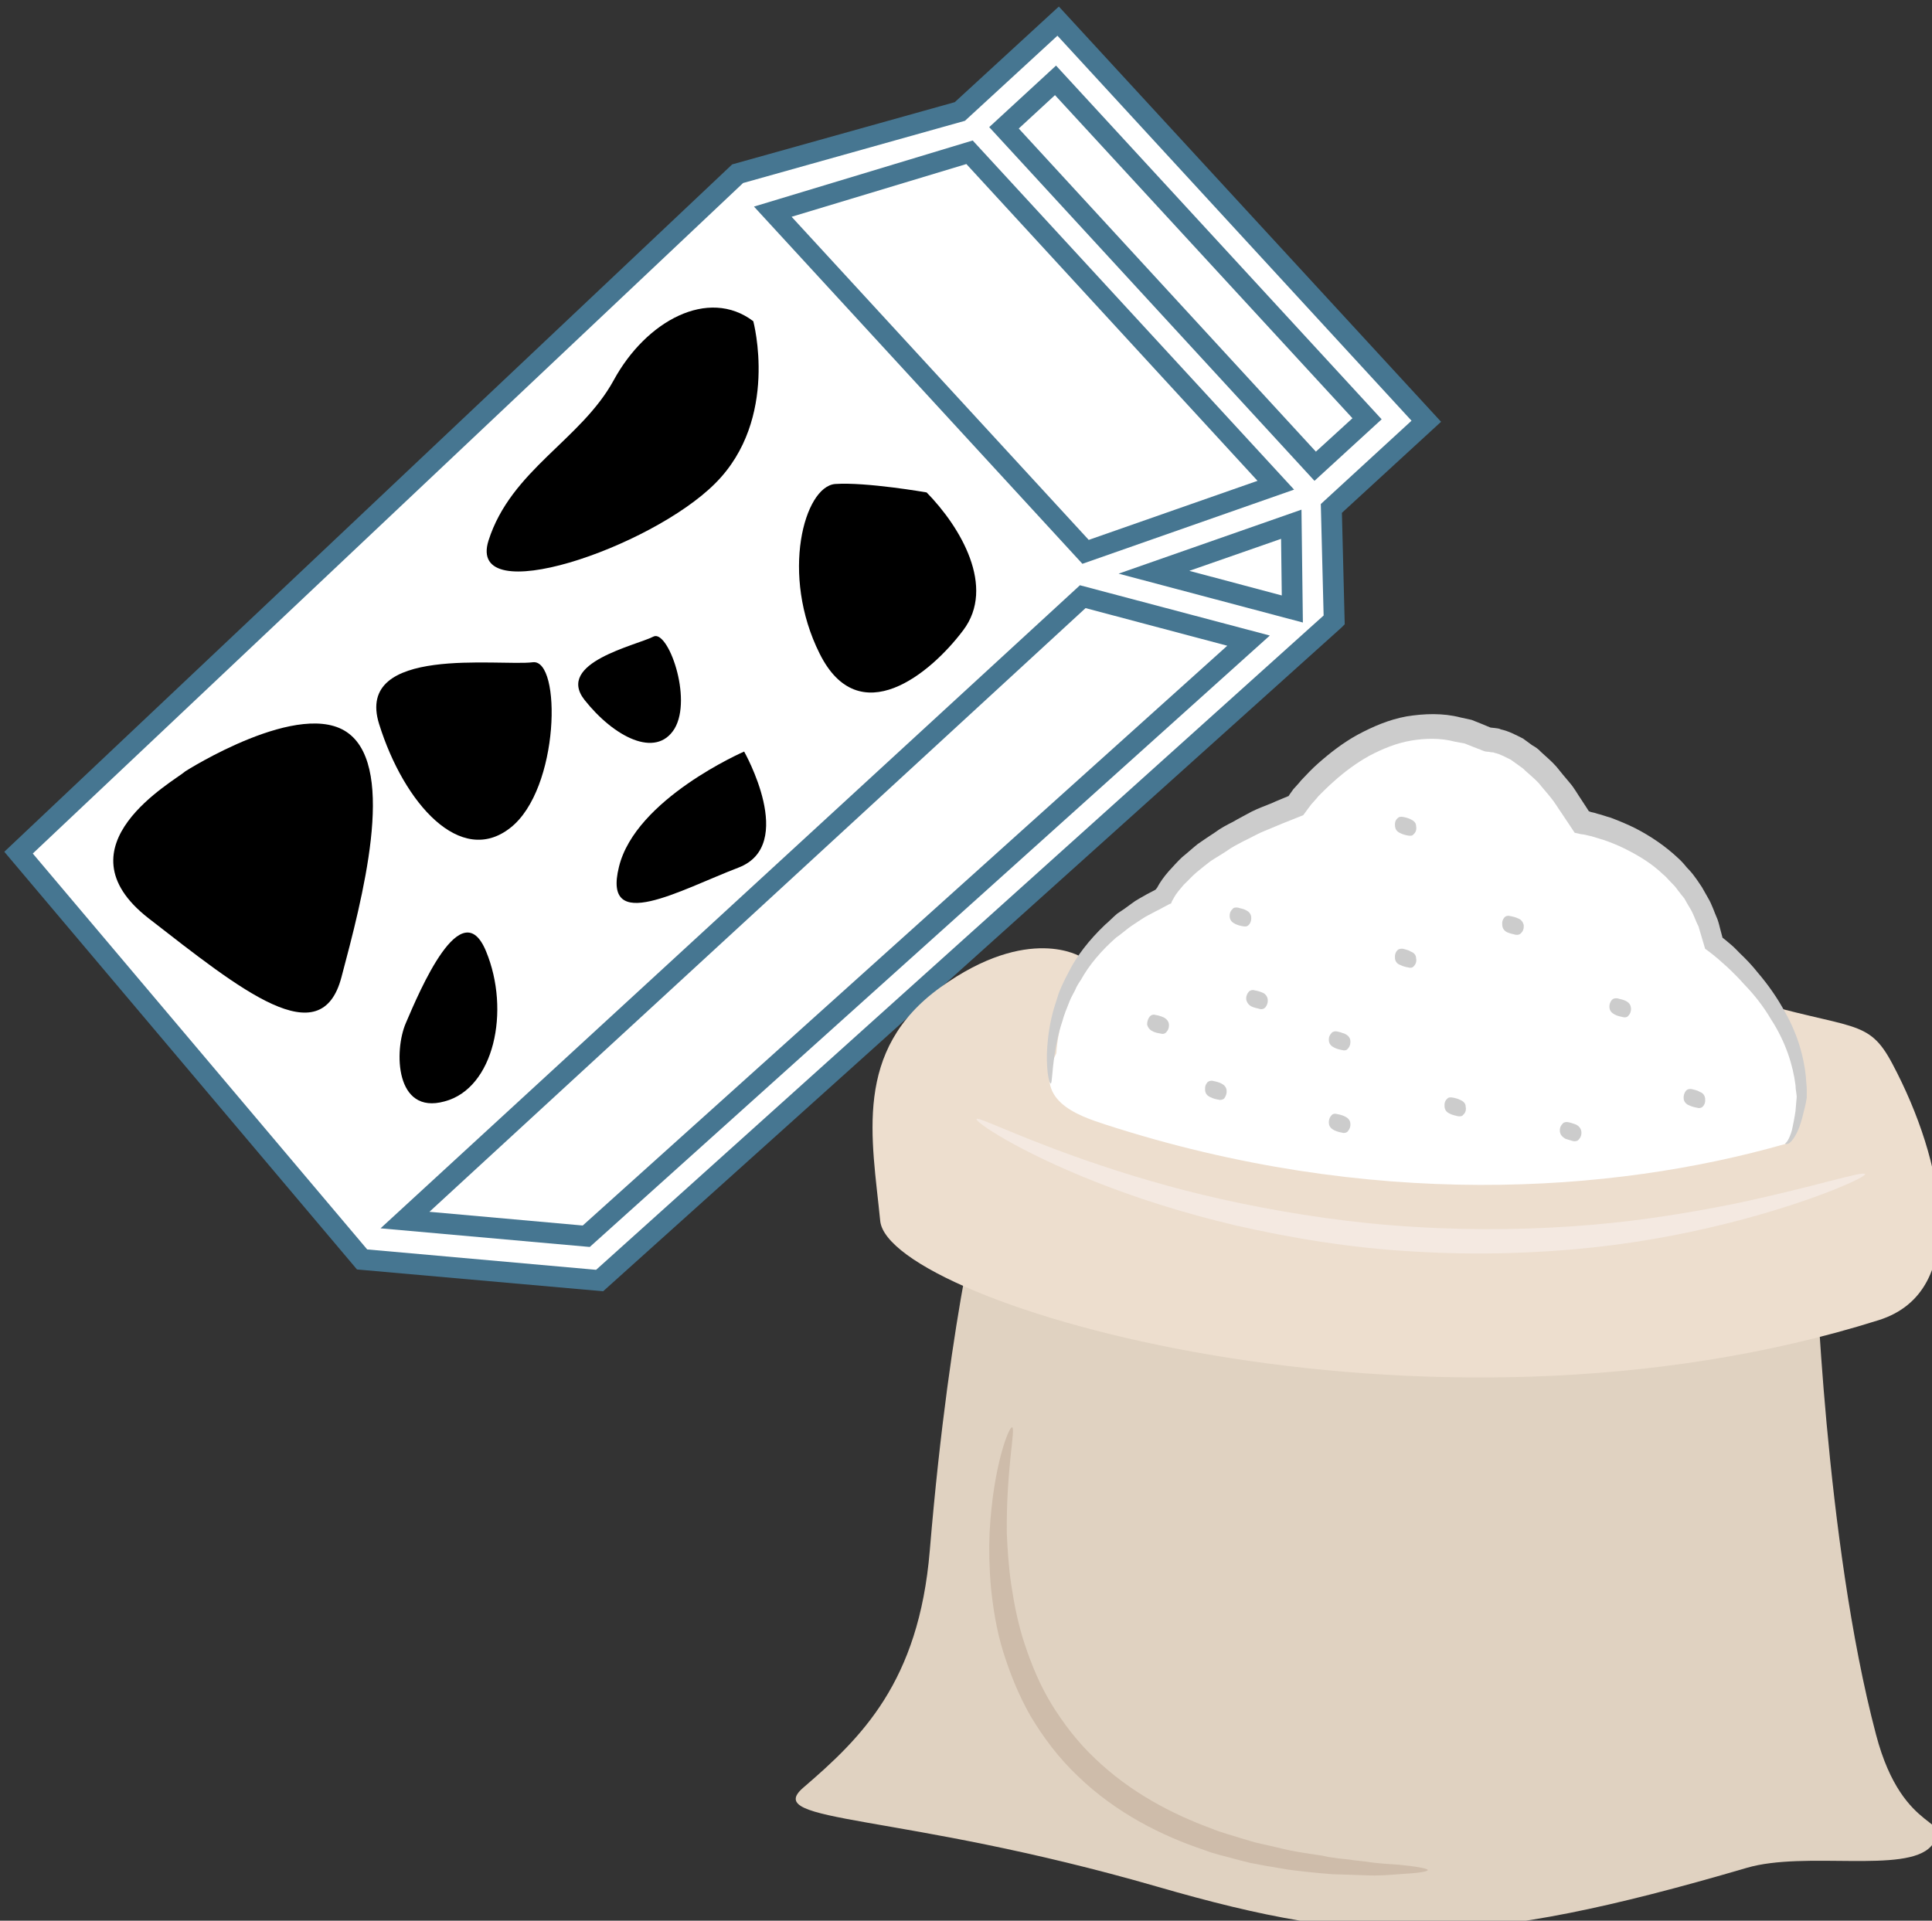
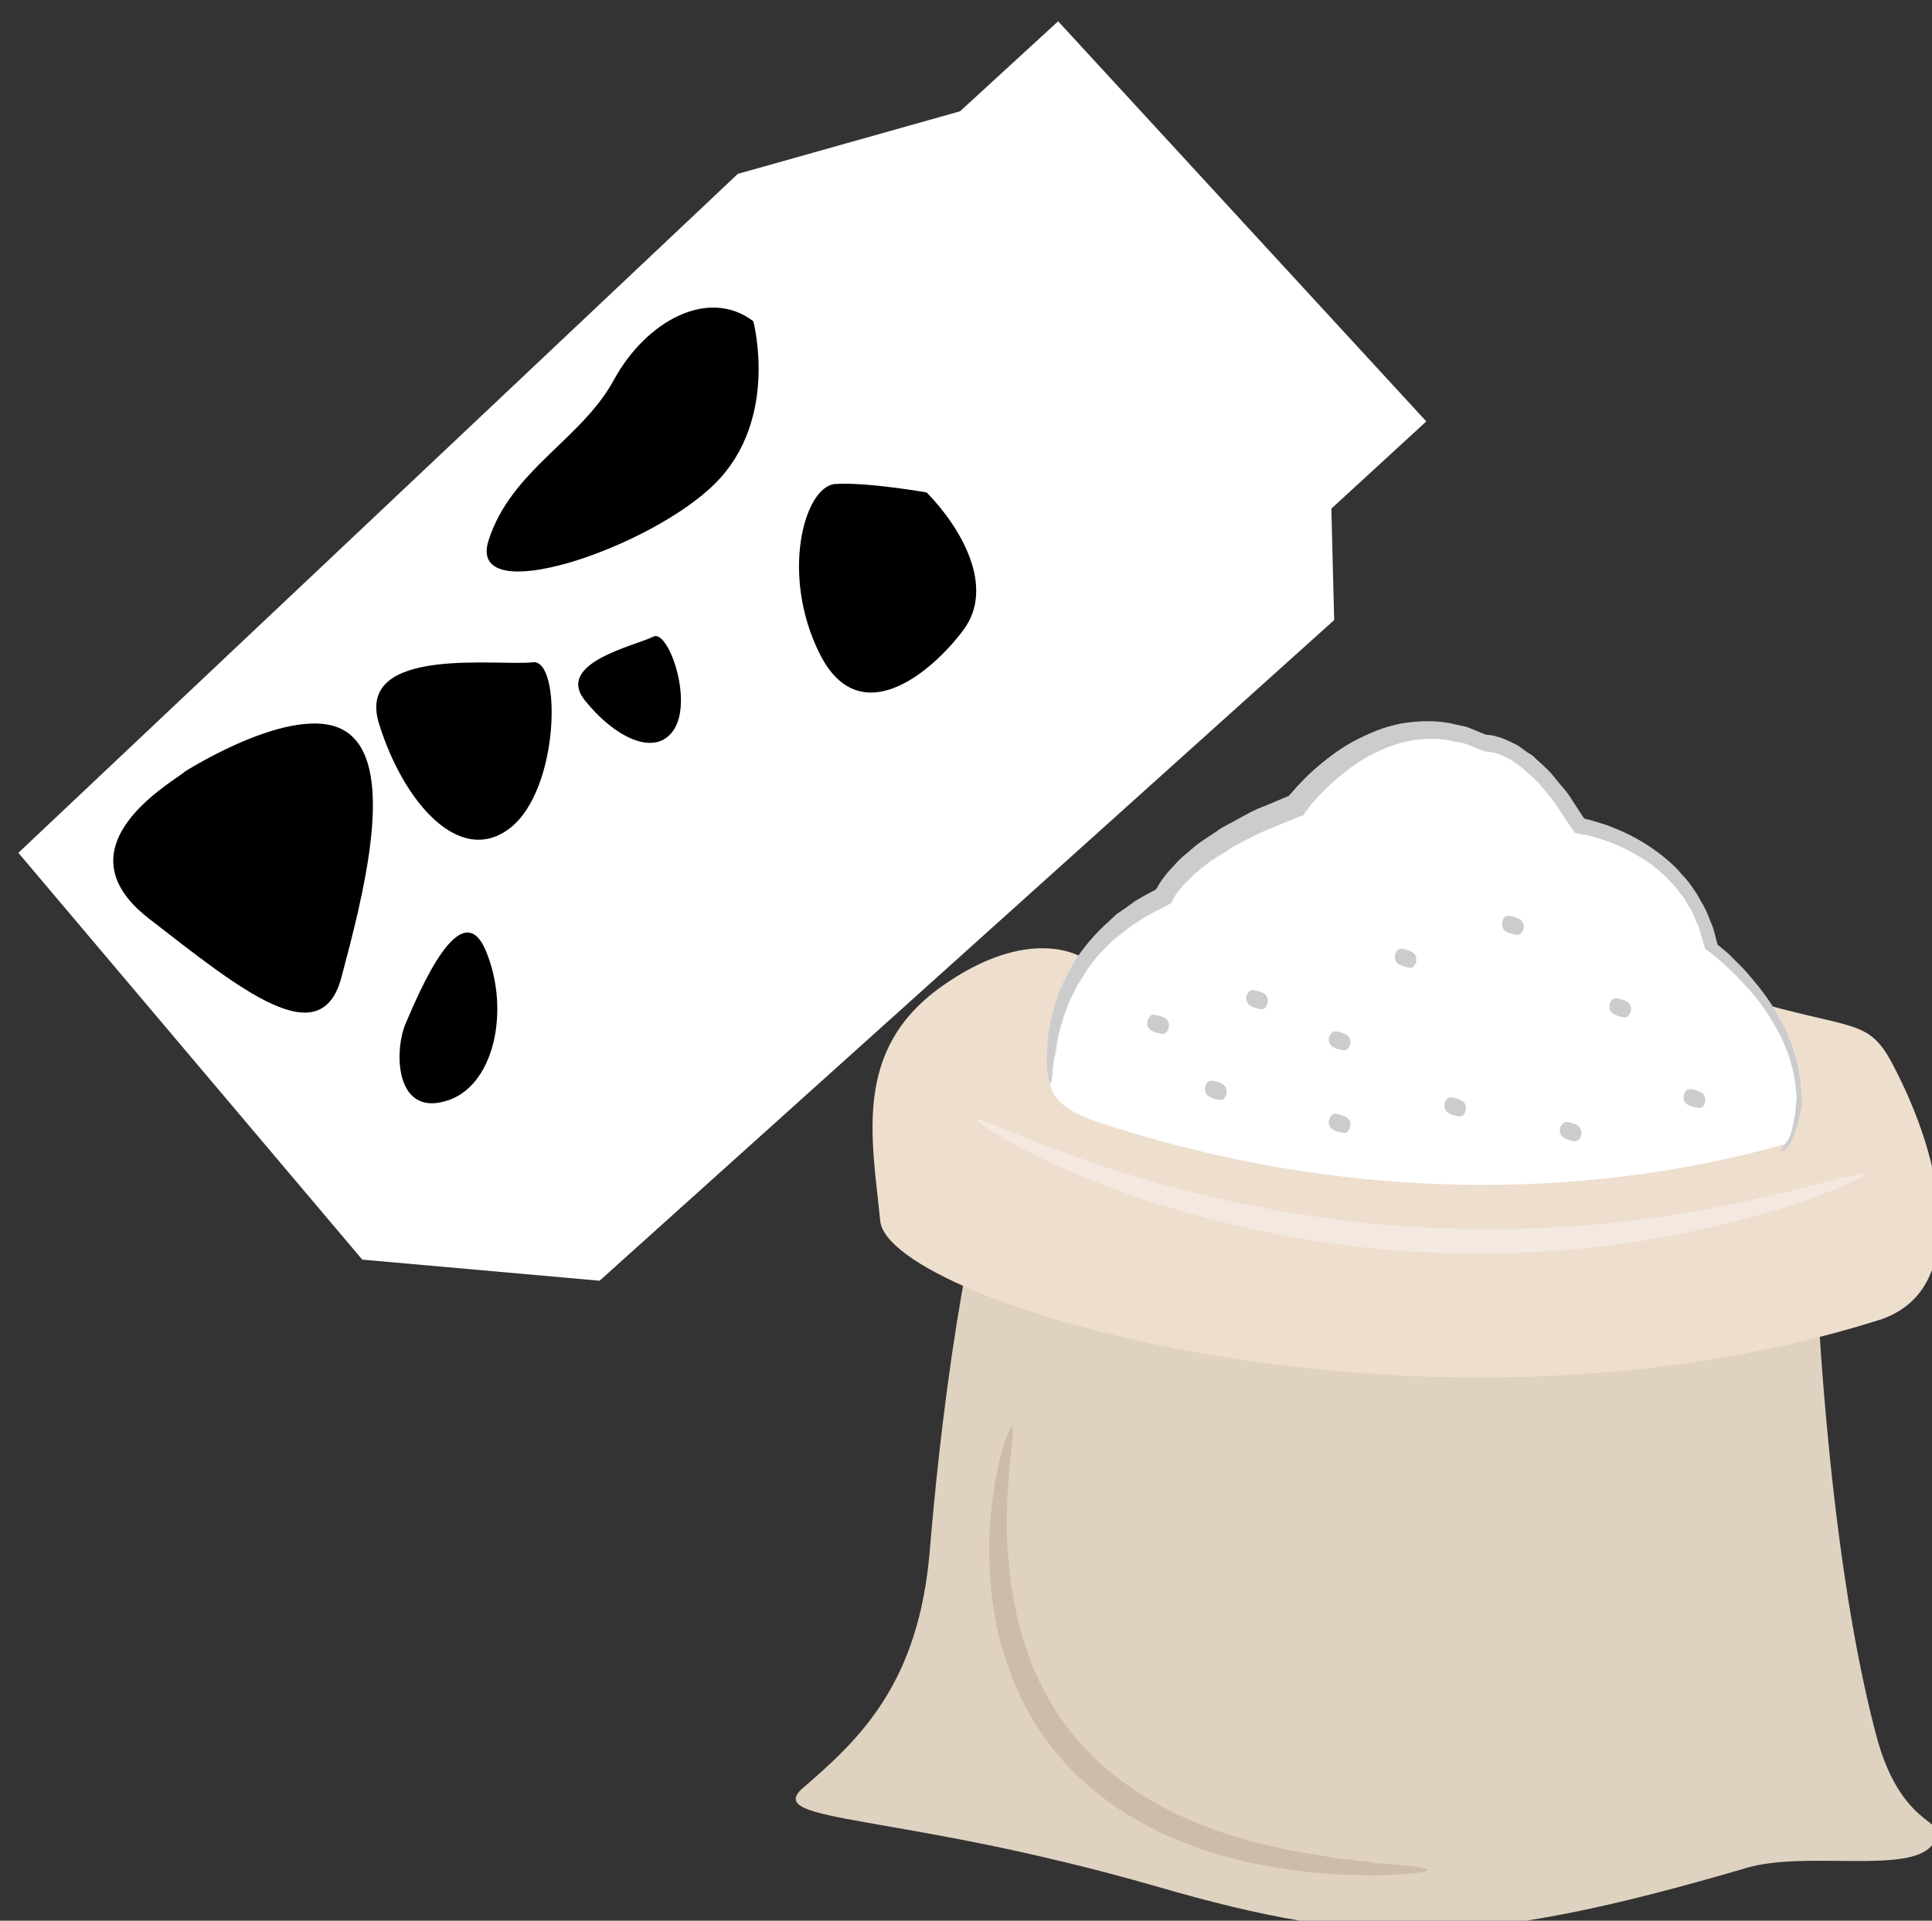
<svg xmlns="http://www.w3.org/2000/svg" xmlns:ns1="http://www.inkscape.org/namespaces/inkscape" xmlns:ns2="http://sodipodi.sourceforge.net/DTD/sodipodi-0.dtd" width="1456.014mm" height="1447.611mm" viewBox="0 0 1456.014 1447.611" version="1.1" id="svg8" ns1:version="0.92.4 (5da689c313, 2019-01-14)" ns2:docname="Koncentrát mléčné bílkoviny.svg">
  <rect x="0" y="0" width="1456.014" height="1447.611" fill="#333333" stroke="none" />
  <defs id="defs2">
    <style type="text/css" id="style2">
   
    .fil2 {fill:black;fill-rule:nonzero}
    .fil1 {fill:#467691;fill-rule:nonzero}
    .fil6 {fill:#CCCCCC;fill-rule:nonzero}
    .fil8 {fill:#CEBCAA;fill-rule:nonzero}
    .fil3 {fill:#E0D2C1;fill-rule:nonzero}
    .fil4 {fill:#EDDECE;fill-rule:nonzero}
    .fil7 {fill:#F4E9E1;fill-rule:nonzero}
    .fil0 {fill:white;fill-rule:nonzero}
    .fil5 {fill:white;fill-rule:nonzero}
   
  </style>
  </defs>
  <ns2:namedview id="base" pagecolor="#ffffff" bordercolor="#666666" borderopacity="1.0" ns1:pageopacity="0.0" ns1:pageshadow="2" ns1:zoom="0.0875" ns1:cx="4237.2373" ns1:cy="3118.5008" ns1:document-units="mm" ns1:current-layer="layer1" showgrid="false" ns1:window-width="1920" ns1:window-height="1001" ns1:window-x="-9" ns1:window-y="-9" ns1:window-maximized="1" />
  <g ns1:label="Vrstva 1" ns1:groupmode="layer" id="layer1" transform="translate(1151.341,473.675)">
    <g transform="matrix(0.265,0,0,0.265,-3211.122,-3597.081)" id="Vrstva_x0020_1">
      <polygon points="11396,13614 9474,15381 8819,15318 9892,12354 10522,12112 10716,11934 11685,12987 11452,13202 11499,13519 " style="fill:#ffffff;fill-rule:nonzero" id="polygon7" class="fil0" />
      <path d="m 11054,13414 391,-137 3,241 z m -1615,1889 -514,-46 1927,-1773 472,124 z m 1421,-1947 -890,-967 561,-169 870,947 z m -85,-1341 885,962 -147,136 -885,-962 z m 784,1218 270,-248 -1047,-1138 -279,256 -632,178 -2046,1931 978,1157 675,60 2089,-1879 z" style="fill:#ffffff;fill-rule:nonzero" id="path9" class="fil0" ns1:connector-curvature="0" />
-       <path d="m 10670,12152 845,919 104,-95 -846,-919 z m 841,1002 -925,-1006 190,-175 926,1006 z m -95,165 -261,91 263,70 z m -462,99 520,-182 4,321 z m -930,-1015 845,919 480,-168 -828,-901 z m 827,987 -934,-1016 622,-188 914,993 z m 9,126 -1866,1717 436,39 1833,-1649 z m -2005,1764 1989,-1829 540,143 -1934,1739 z m -989,-1066 951,1126 651,58 2069,-1861 -8,-317 258,-237 -1007,-1095 -263,242 -631,177 z m 922,1183 -1003,-1188 2070,-1955 633,-177 296,-272 1087,1181 -282,259 8,317 -10,10 -2099,1887 z" style="fill:#467691;fill-rule:nonzero" id="path11" class="fil1" ns1:connector-curvature="0" />
      <path d="m 10408,13187 c 97,99 197,269 104,392 -93,124 -296,291 -408,67 -113,-225 -44,-476 44,-483 88,-6 260,24 260,24 z" style="fill:#000000;fill-rule:nonzero" id="path13" class="fil2" ns1:connector-curvature="0" />
      <path d="m 8300,13980 c -31,28 -369,212 -105,418 264,205 491,390 549,167 59,-222 156,-588 21,-692 -134,-104 -465,107 -465,107 z" style="fill:#000000;fill-rule:nonzero" id="path15" class="fil2" ns1:connector-curvature="0" />
      <path d="m 9631,13597 c -48,25 -279,74 -196,180 83,105 203,168 256,82 52,-87 -19,-283 -60,-262 z" style="fill:#000000;fill-rule:nonzero" id="path17" class="fil2" ns1:connector-curvature="0" />
      <path d="m 9288,13670 c -94,12 -508,-50 -437,176 71,227 232,406 373,295 141,-110 146,-481 64,-471 z" style="fill:#000000;fill-rule:nonzero" id="path19" class="fil2" ns1:connector-curvature="0" />
-       <path d="m 9889,13924 c 0,0 151,266 -16,330 -167,64 -388,191 -340,-2 47,-194 356,-328 356,-328 z" style="fill:#000000;fill-rule:nonzero" id="path21" class="fil2" ns1:connector-curvature="0" />
      <path d="m 8927,14696 c 39,-91 158,-374 228,-204 70,169 23,390 -118,427 -141,39 -144,-145 -110,-223 z" style="fill:#000000;fill-rule:nonzero" id="path23" class="fil2" ns1:connector-curvature="0" />
      <path d="m 9915,12700 c 0,0 75,278 -108,461 -183,184 -708,363 -645,163 64,-201 263,-286 356,-456 92,-169 269,-265 397,-168 z" style="fill:#000000;fill-rule:nonzero" id="path25" class="fil2" ns1:connector-curvature="0" />
    </g>
    <g transform="matrix(0.265,0,0,0.265,-3211.122,-3597.081)" id="Vrstva_x0020_1_0">
      <path d="m 12936,15361 c 0,0 26,807 172,1359 78,297 235,232 156,318 -71,78 -357,12 -524,61 -774,227 -1080,226 -1674,54 -741,-214 -1128,-179 -1009,-282 164,-141 329,-299 360,-675 59,-705 157,-1043 157,-1043 z" style="fill:#e0d2c1;fill-rule:nonzero" id="path29" class="fil3" ns1:connector-curvature="0" />
      <path d="m 10847,14508 c 0,0 -148,-94 -399,86 -251,180 -195,431 -172,665 24,235 1549,689 2840,282 260,-82 185,-453 39,-728 -70,-133 -110,-94 -423,-187 z" style="fill:#eddece;fill-rule:nonzero" id="path31" class="fil4" ns1:connector-curvature="0" />
      <path d="m 10777,14782 c 0,0 7,-297 305,-446 0,0 54,-141 375,-258 0,0 235,-337 548,-188 0,0 125,-8 266,235 0,0 313,47 375,344 0,0 251,180 251,438 0,0 -13,123 -47,133 -493,141 -1182,188 -1933,-55 -80,-26 -210,-70 -140,-203 z" style="fill:#ffffff;fill-rule:nonzero" id="path33" class="fil5" ns1:connector-curvature="0" />
-       <path d="m 12850,15040 c -1,-2 3,-3 7,-10 3,-5 8,-15 12,-30 3,-14 7,-33 10,-54 1,-11 2,-23 3,-35 1,-5 0,-11 -1,-18 -1,-6 -2,-13 -2,-20 -7,-55 -27,-122 -70,-188 -20,-34 -45,-67 -76,-99 -15,-17 -31,-33 -48,-49 -9,-8 -18,-16 -27,-24 -10,-8 -15,-13 -36,-28 -4,-12 -7,-25 -11,-37 -3,-9 -5,-18 -8,-27 -9,-17 -14,-36 -25,-53 -5,-8 -10,-17 -15,-26 -6,-7 -12,-15 -19,-24 -5,-8 -13,-16 -20,-23 -7,-7 -14,-16 -22,-22 -30,-29 -67,-52 -107,-72 -20,-10 -42,-19 -63,-26 -11,-3 -22,-7 -33,-10 -6,-1 -12,-3 -17,-4 l -5,-1 -8,-1 -18,-4 c -13,-19 -25,-38 -38,-57 -10,-14 -19,-30 -30,-43 -11,-14 -23,-27 -34,-41 -12,-13 -26,-24 -39,-36 -6,-7 -14,-11 -20,-16 l -21,-15 c -15,-7 -30,-16 -45,-19 -4,-2 -8,-2 -11,-2 l -5,-1 c -4,-1 -8,0 -14,-2 l -8,-3 c -3,-1 -2,-1 -4,-2 l -6,-2 -13,-5 -25,-10 -27,-5 c -42,-11 -85,-10 -126,-3 -41,7 -80,23 -118,43 -36,20 -70,45 -101,73 -15,13 -30,28 -44,42 -6,8 -13,15 -20,23 l -9,12 -14,19 c -41,16 -80,32 -120,49 -17,8 -33,17 -50,25 -17,9 -33,17 -48,28 -15,10 -31,19 -46,29 -14,11 -27,21 -40,32 -13,11 -24,24 -36,35 -10,12 -21,24 -28,37 0,1 0,0 -1,2 l -4,7 -2,5 -1,2 c -1,1 -2,1 -3,1 l -19,10 c -7,4 -14,8 -21,11 -14,8 -28,14 -41,23 -13,9 -25,16 -37,25 -12,9 -23,19 -35,27 -42,37 -77,78 -100,120 -7,10 -13,20 -17,30 -5,10 -11,20 -15,30 -8,20 -16,39 -21,58 -12,35 -18,68 -22,94 -8,53 -7,82 -11,83 -4,1 -12,-29 -11,-84 1,-28 4,-63 13,-102 4,-20 11,-40 18,-62 3,-11 8,-22 13,-33 5,-11 11,-23 17,-34 23,-47 59,-93 104,-136 12,-10 23,-22 35,-32 14,-9 27,-18 40,-28 14,-11 29,-18 44,-27 8,-4 15,-8 23,-12 l 3,-2 v 0 -1 c 1,0 1,0 1,0 0,0 1,-1 0,0 -1,0 1,-2 2,-3 9,-17 20,-32 33,-47 12,-13 25,-28 39,-41 15,-12 29,-25 44,-37 16,-11 32,-22 49,-33 16,-12 33,-21 51,-30 17,-10 35,-19 53,-29 18,-9 37,-16 57,-24 15,-7 31,-13 47,-20 1,0 1,0 1,0 l 4,-6 10,-14 c 7,-8 15,-16 22,-25 15,-16 31,-33 48,-48 34,-30 71,-59 113,-82 43,-23 89,-43 139,-52 50,-8 103,-10 153,3 l 32,7 30,12 24,10 c -1,-1 1,0 1,0 l 10,1 c 6,1 13,1 18,4 23,5 43,16 63,26 l 26,19 c 9,5 18,11 25,19 15,14 31,27 44,42 13,16 25,31 38,46 13,15 22,32 33,48 l 15,23 7,11 -1,-1 h 1 l 5,2 c 6,1 13,3 19,5 13,3 25,8 37,11 24,9 48,19 70,30 45,23 87,52 122,85 9,8 17,17 25,27 8,8 16,17 23,27 7,9 13,19 20,29 6,10 11,20 17,30 12,20 18,41 27,61 4,11 6,21 9,32 l 4,15 c 1,4 1,3 1,4 v 1 c 0,0 14,11 23,19 10,8 18,17 27,26 18,17 35,35 50,54 31,36 57,74 77,111 42,73 59,147 62,207 1,7 1,15 1,22 0,4 0,7 0,10 0,2 0,4 0,6 l -1,6 c -2,13 -5,25 -8,36 -5,22 -11,41 -18,56 -7,14 -14,25 -22,31 -3,3 -6,3 -8,3 -3,1 -4,1 -4,0 z" style="fill:#cccccc;fill-rule:nonzero" id="path35" class="fil6" ns1:connector-curvature="0" />
+       <path d="m 12850,15040 c -1,-2 3,-3 7,-10 3,-5 8,-15 12,-30 3,-14 7,-33 10,-54 1,-11 2,-23 3,-35 1,-5 0,-11 -1,-18 -1,-6 -2,-13 -2,-20 -7,-55 -27,-122 -70,-188 -20,-34 -45,-67 -76,-99 -15,-17 -31,-33 -48,-49 -9,-8 -18,-16 -27,-24 -10,-8 -15,-13 -36,-28 -4,-12 -7,-25 -11,-37 -3,-9 -5,-18 -8,-27 -9,-17 -14,-36 -25,-53 -5,-8 -10,-17 -15,-26 -6,-7 -12,-15 -19,-24 -5,-8 -13,-16 -20,-23 -7,-7 -14,-16 -22,-22 -30,-29 -67,-52 -107,-72 -20,-10 -42,-19 -63,-26 -11,-3 -22,-7 -33,-10 -6,-1 -12,-3 -17,-4 l -5,-1 -8,-1 -18,-4 c -13,-19 -25,-38 -38,-57 -10,-14 -19,-30 -30,-43 -11,-14 -23,-27 -34,-41 -12,-13 -26,-24 -39,-36 -6,-7 -14,-11 -20,-16 l -21,-15 c -15,-7 -30,-16 -45,-19 -4,-2 -8,-2 -11,-2 l -5,-1 c -4,-1 -8,0 -14,-2 l -8,-3 c -3,-1 -2,-1 -4,-2 l -6,-2 -13,-5 -25,-10 -27,-5 c -42,-11 -85,-10 -126,-3 -41,7 -80,23 -118,43 -36,20 -70,45 -101,73 -15,13 -30,28 -44,42 -6,8 -13,15 -20,23 l -9,12 -14,19 c -41,16 -80,32 -120,49 -17,8 -33,17 -50,25 -17,9 -33,17 -48,28 -15,10 -31,19 -46,29 -14,11 -27,21 -40,32 -13,11 -24,24 -36,35 -10,12 -21,24 -28,37 0,1 0,0 -1,2 l -4,7 -2,5 -1,2 c -1,1 -2,1 -3,1 l -19,10 c -7,4 -14,8 -21,11 -14,8 -28,14 -41,23 -13,9 -25,16 -37,25 -12,9 -23,19 -35,27 -42,37 -77,78 -100,120 -7,10 -13,20 -17,30 -5,10 -11,20 -15,30 -8,20 -16,39 -21,58 -12,35 -18,68 -22,94 -8,53 -7,82 -11,83 -4,1 -12,-29 -11,-84 1,-28 4,-63 13,-102 4,-20 11,-40 18,-62 3,-11 8,-22 13,-33 5,-11 11,-23 17,-34 23,-47 59,-93 104,-136 12,-10 23,-22 35,-32 14,-9 27,-18 40,-28 14,-11 29,-18 44,-27 8,-4 15,-8 23,-12 l 3,-2 v 0 -1 c 1,0 1,0 1,0 0,0 1,-1 0,0 -1,0 1,-2 2,-3 9,-17 20,-32 33,-47 12,-13 25,-28 39,-41 15,-12 29,-25 44,-37 16,-11 32,-22 49,-33 16,-12 33,-21 51,-30 17,-10 35,-19 53,-29 18,-9 37,-16 57,-24 15,-7 31,-13 47,-20 1,0 1,0 1,0 c 7,-8 15,-16 22,-25 15,-16 31,-33 48,-48 34,-30 71,-59 113,-82 43,-23 89,-43 139,-52 50,-8 103,-10 153,3 l 32,7 30,12 24,10 c -1,-1 1,0 1,0 l 10,1 c 6,1 13,1 18,4 23,5 43,16 63,26 l 26,19 c 9,5 18,11 25,19 15,14 31,27 44,42 13,16 25,31 38,46 13,15 22,32 33,48 l 15,23 7,11 -1,-1 h 1 l 5,2 c 6,1 13,3 19,5 13,3 25,8 37,11 24,9 48,19 70,30 45,23 87,52 122,85 9,8 17,17 25,27 8,8 16,17 23,27 7,9 13,19 20,29 6,10 11,20 17,30 12,20 18,41 27,61 4,11 6,21 9,32 l 4,15 c 1,4 1,3 1,4 v 1 c 0,0 14,11 23,19 10,8 18,17 27,26 18,17 35,35 50,54 31,36 57,74 77,111 42,73 59,147 62,207 1,7 1,15 1,22 0,4 0,7 0,10 0,2 0,4 0,6 l -1,6 c -2,13 -5,25 -8,36 -5,22 -11,41 -18,56 -7,14 -14,25 -22,31 -3,3 -6,3 -8,3 -3,1 -4,1 -4,0 z" style="fill:#cccccc;fill-rule:nonzero" id="path35" class="fil6" ns1:connector-curvature="0" />
      <path d="m 13077,15126 c 3,7 -130,71 -361,132 -115,30 -253,59 -410,76 -157,17 -330,23 -512,12 -182,-10 -352,-39 -506,-74 -153,-36 -288,-80 -399,-124 -221,-87 -344,-171 -339,-179 4,-8 134,59 356,133 111,37 245,76 396,107 151,31 319,57 496,67 178,11 348,7 502,-6 153,-13 291,-37 406,-60 228,-48 367,-95 371,-84 z" style="fill:#f4e9e1;fill-rule:nonzero" id="path37" class="fil7" ns1:connector-curvature="0" />
      <path d="m 11082,14680 c 8,4 14,11 15,19 1,10 -2,17 -8,24 -4,4 -10,5 -16,3 -5,-1 -15,-2 -23,-7 -7,-3 -13,-10 -15,-19 0,-9 3,-17 8,-23 4,-4 10,-6 15,-4 7,1 15,3 24,7 z" style="fill:#cccccc;fill-rule:nonzero" id="path39" class="fil6" ns1:connector-curvature="0" />
      <path d="m 11246,14868 c 8,4 14,10 15,19 1,10 -2,17 -7,24 -4,3 -10,5 -16,3 -7,-1 -15,-3 -23,-7 -9,-4 -14,-10 -15,-19 -1,-10 1,-17 7,-24 4,-3 11,-5 16,-3 6,1 15,3 23,7 z" style="fill:#cccccc;fill-rule:nonzero" id="path41" class="fil6" ns1:connector-curvature="0" />
      <path d="m 11364,14610 c 7,3 13,10 14,19 1,9 -2,17 -7,23 -4,4 -10,6 -16,4 -6,-2 -15,-3 -23,-7 -8,-4 -13,-11 -15,-19 -1,-10 2,-17 8,-24 4,-3 10,-5 15,-3 6,1 15,3 24,7 z" style="fill:#cccccc;fill-rule:nonzero" id="path43" class="fil6" ns1:connector-curvature="0" />
-       <path d="m 11316,14375 c 8,4 14,10 15,19 1,10 -2,18 -7,23 -4,5 -10,5 -16,4 -6,-1 -15,-3 -23,-7 -8,-4 -14,-10 -15,-19 -1,-10 2,-18 8,-23 3,-5 10,-5 16,-4 5,2 15,3 22,7 z" style="fill:#cccccc;fill-rule:nonzero" id="path45" class="fil6" ns1:connector-curvature="0" />
      <path d="m 11598,14727 c 8,4 14,10 15,19 1,10 -2,18 -8,24 -3,4 -10,5 -15,3 -6,-1 -15,-3 -23,-7 -8,-4 -14,-10 -15,-19 -1,-10 2,-17 8,-23 3,-4 10,-5 15,-4 6,1 15,4 23,7 z" style="fill:#cccccc;fill-rule:nonzero" id="path47" class="fil6" ns1:connector-curvature="0" />
      <path d="m 11598,14962 c 8,4 14,10 15,19 1,10 -2,17 -8,24 -3,3 -10,5 -15,3 -6,-1 -15,-3 -23,-7 -8,-4 -14,-10 -15,-19 -1,-10 2,-18 8,-24 3,-4 10,-5 15,-3 6,1 15,3 23,7 z" style="fill:#cccccc;fill-rule:nonzero" id="path49" class="fil6" ns1:connector-curvature="0" />
      <path d="m 11926,14915 c 9,4 15,10 15,19 2,10 -1,18 -7,23 -3,5 -10,5 -16,4 -6,-2 -15,-3 -22,-7 -9,-4 -14,-10 -15,-19 -1,-10 1,-18 7,-23 4,-5 10,-5 15,-4 7,1 15,3 23,7 z" style="fill:#cccccc;fill-rule:nonzero" id="path51" class="fil6" ns1:connector-curvature="0" />
      <path d="m 11785,14493 c 9,3 15,10 15,19 2,9 -1,17 -7,23 -3,4 -10,5 -15,3 -7,-1 -15,-3 -23,-7 -9,-3 -14,-10 -15,-18 -1,-10 1,-18 7,-24 4,-4 11,-5 16,-4 6,2 15,3 22,8 z" style="fill:#cccccc;fill-rule:nonzero" id="path53" class="fil6" ns1:connector-curvature="0" />
-       <path d="m 11785,14117 c 9,4 15,10 15,19 2,10 -1,18 -7,23 -3,5 -10,5 -15,4 -7,-1 -15,-3 -23,-7 -9,-4 -14,-10 -15,-20 -1,-9 1,-17 7,-22 4,-5 11,-5 16,-4 6,1 15,3 22,7 z" style="fill:#cccccc;fill-rule:nonzero" id="path55" class="fil6" ns1:connector-curvature="0" />
      <path d="m 12091,14399 c 8,3 13,10 15,18 1,11 -2,18 -8,24 -4,4 -10,5 -15,4 -7,-2 -15,-3 -24,-7 -8,-4 -13,-10 -14,-20 -1,-9 1,-17 7,-23 4,-4 10,-5 16,-3 6,1 15,3 23,7 z" style="fill:#cccccc;fill-rule:nonzero" id="path57" class="fil6" ns1:connector-curvature="0" />
      <path d="m 12396,14633 c 8,4 14,10 15,20 1,9 -2,17 -8,23 -3,4 -10,5 -16,3 -5,-1 -15,-3 -22,-7 -8,-4 -14,-10 -15,-19 -1,-10 2,-17 7,-23 4,-4 10,-5 16,-4 6,2 15,3 23,7 z" style="fill:#cccccc;fill-rule:nonzero" id="path59" class="fil6" ns1:connector-curvature="0" />
      <path d="m 12255,14985 c 8,4 14,11 15,20 1,9 -2,17 -8,23 -3,4 -10,5 -15,4 -6,-2 -15,-4 -23,-7 -8,-5 -14,-11 -15,-20 -1,-10 2,-17 8,-23 3,-4 10,-5 15,-4 6,1 15,4 23,7 z" style="fill:#cccccc;fill-rule:nonzero" id="path61" class="fil6" ns1:connector-curvature="0" />
      <path d="m 12607,14892 c 9,3 14,10 15,19 1,9 -1,17 -7,23 -4,4 -11,5 -16,3 -6,-1 -15,-3 -23,-7 -8,-3 -14,-10 -15,-18 -1,-10 2,-18 7,-24 4,-4 10,-5 16,-4 7,2 15,3 23,8 z" style="fill:#cccccc;fill-rule:nonzero" id="path63" class="fil6" ns1:connector-curvature="0" />
      <path d="m 11833,17105 c 0,5 -29,9 -82,12 -26,2 -59,5 -96,3 -20,-1 -40,-1 -61,-2 -11,0 -22,-1 -33,-1 -11,-1 -23,-2 -34,-3 -24,-2 -49,-5 -75,-8 -26,-3 -53,-9 -81,-13 -13,-3 -27,-5 -42,-8 -13,-3 -28,-7 -43,-11 -28,-8 -59,-14 -89,-26 -120,-40 -250,-105 -358,-209 -55,-52 -99,-111 -135,-171 -35,-61 -60,-125 -79,-186 -19,-62 -28,-123 -34,-179 -5,-57 -6,-109 -4,-157 10,-192 56,-304 64,-300 11,2 -17,116 -15,301 2,46 5,96 13,149 8,53 19,110 38,167 19,57 42,114 76,170 34,55 74,108 124,155 100,96 219,158 331,199 28,12 58,19 85,28 13,4 27,8 41,12 13,3 27,6 40,9 26,6 52,13 77,17 24,4 48,8 71,11 12,3 23,5 34,6 11,2 21,3 32,4 21,3 40,5 59,7 36,6 68,7 94,9 52,5 82,11 82,15 z" style="fill:#cebcaa;fill-rule:nonzero" id="path65" class="fil8" ns1:connector-curvature="0" />
    </g>
  </g>
</svg>